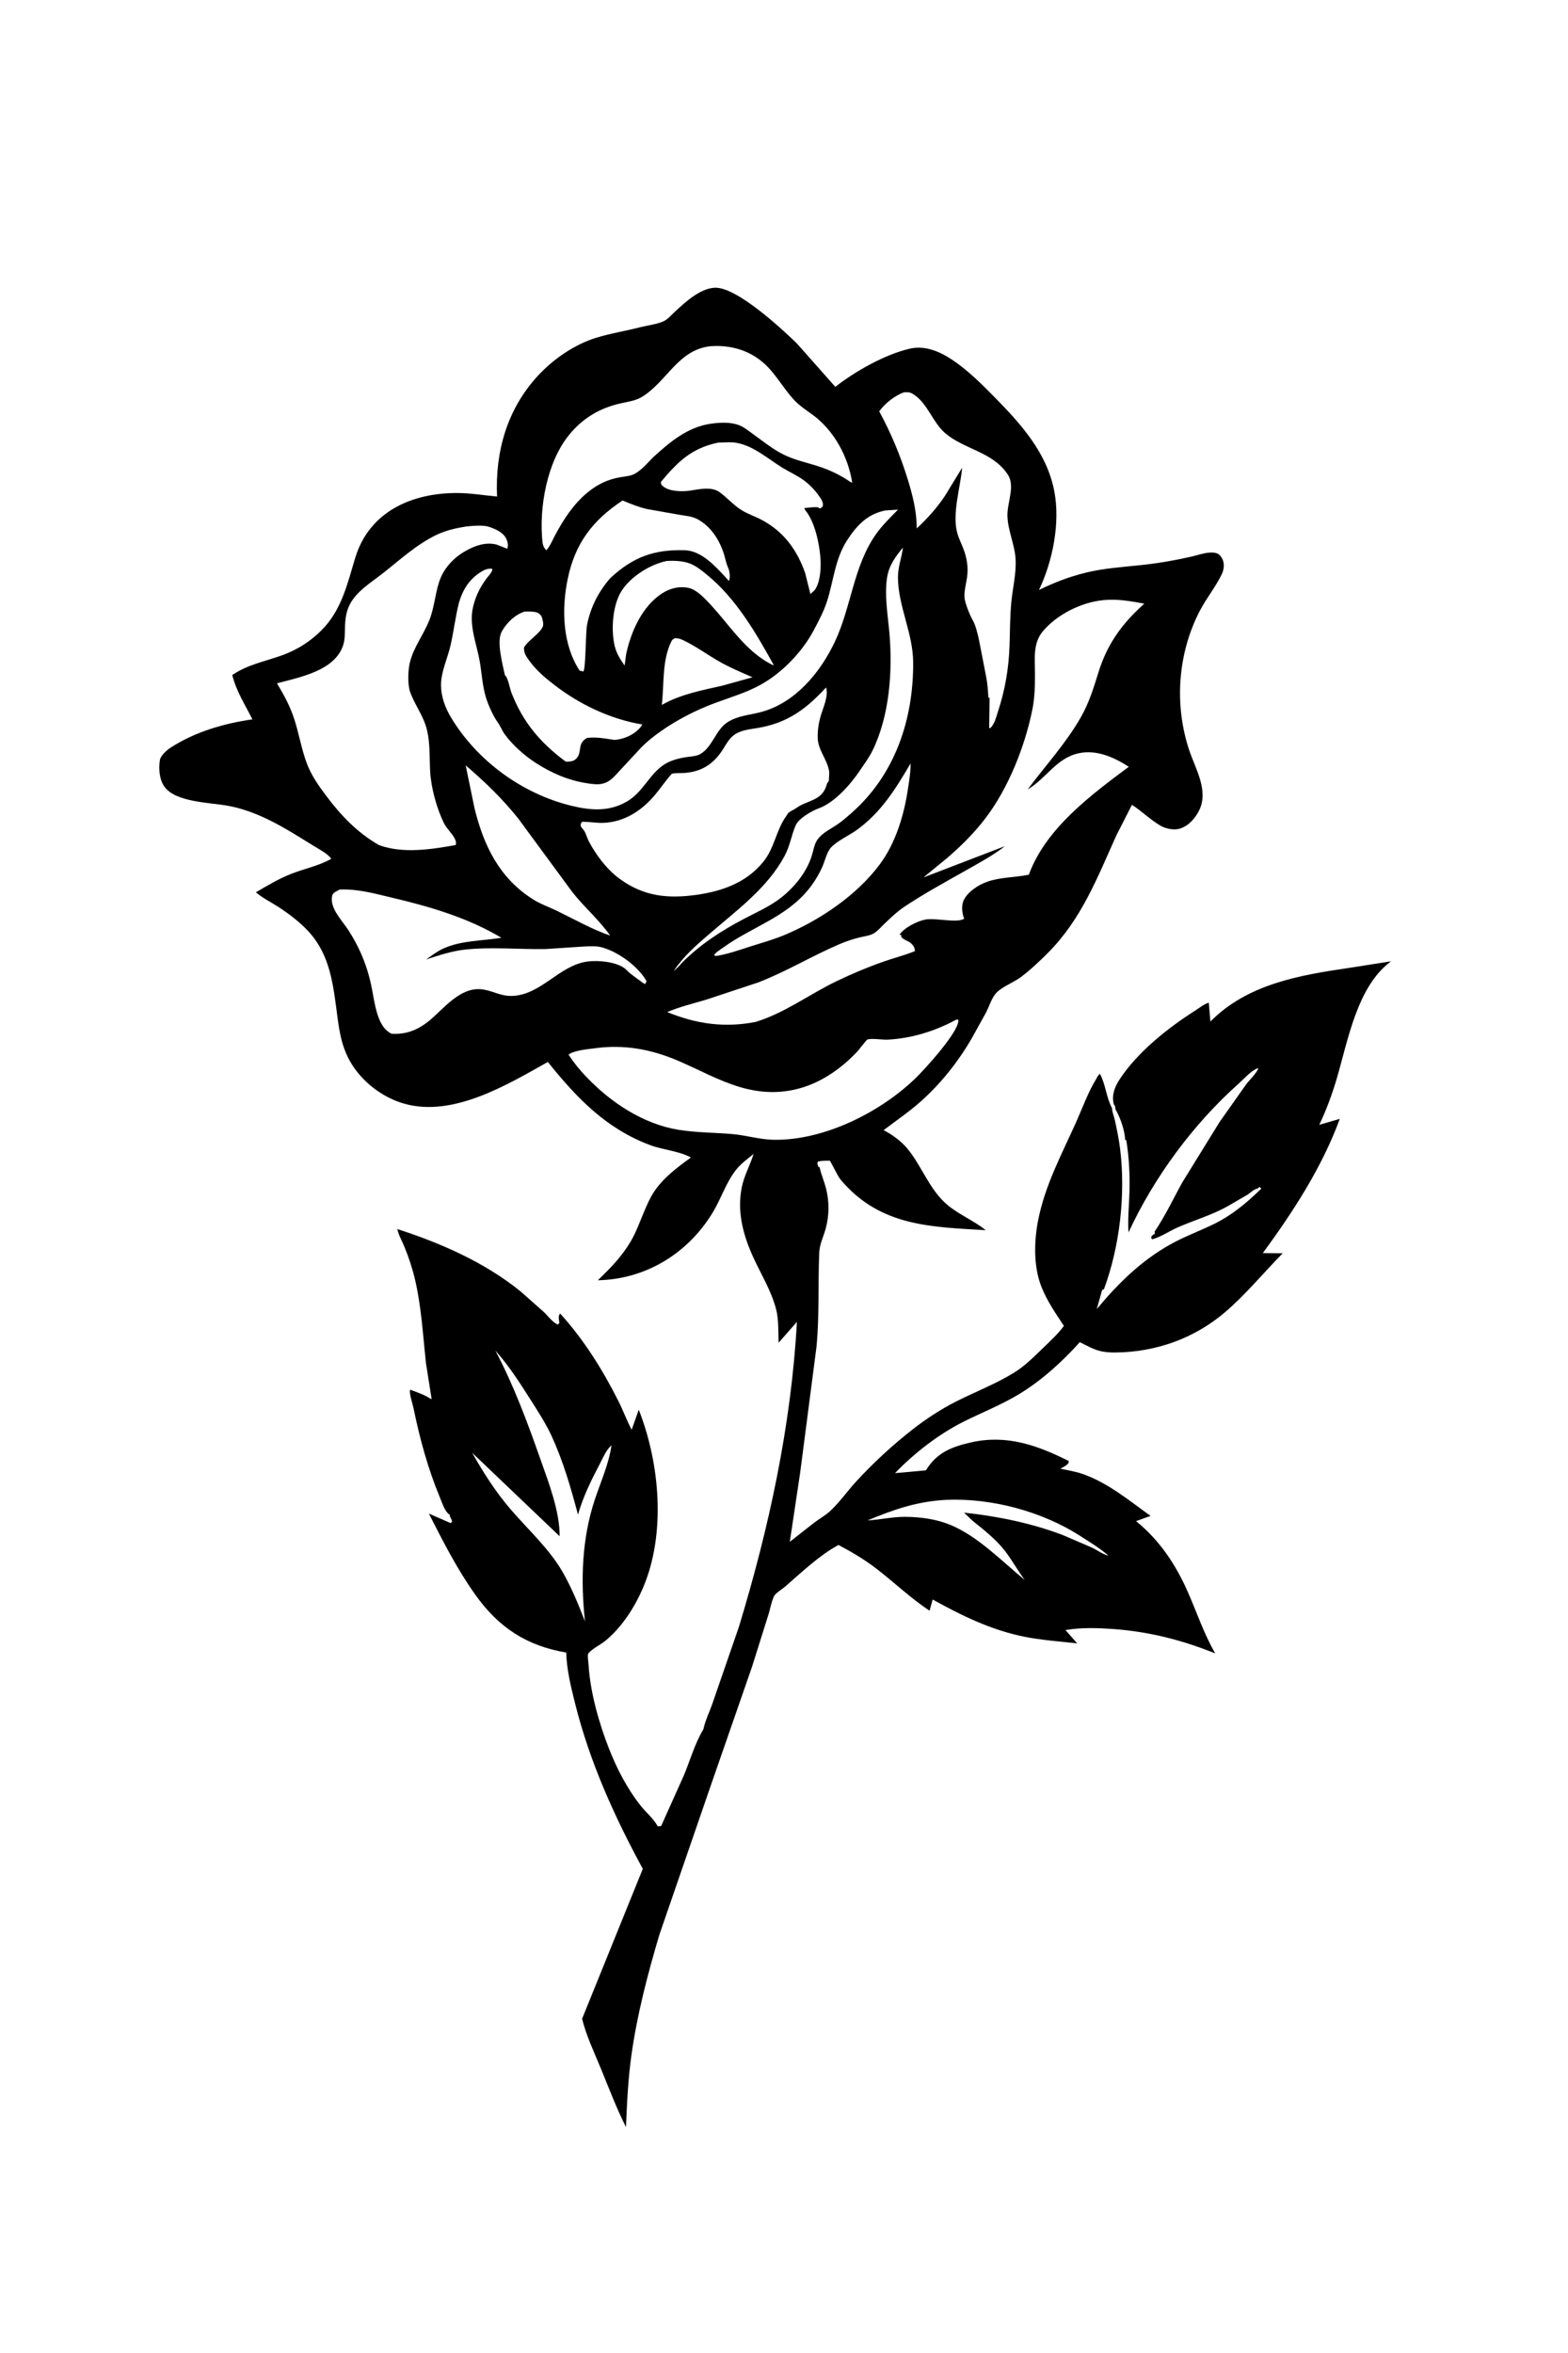
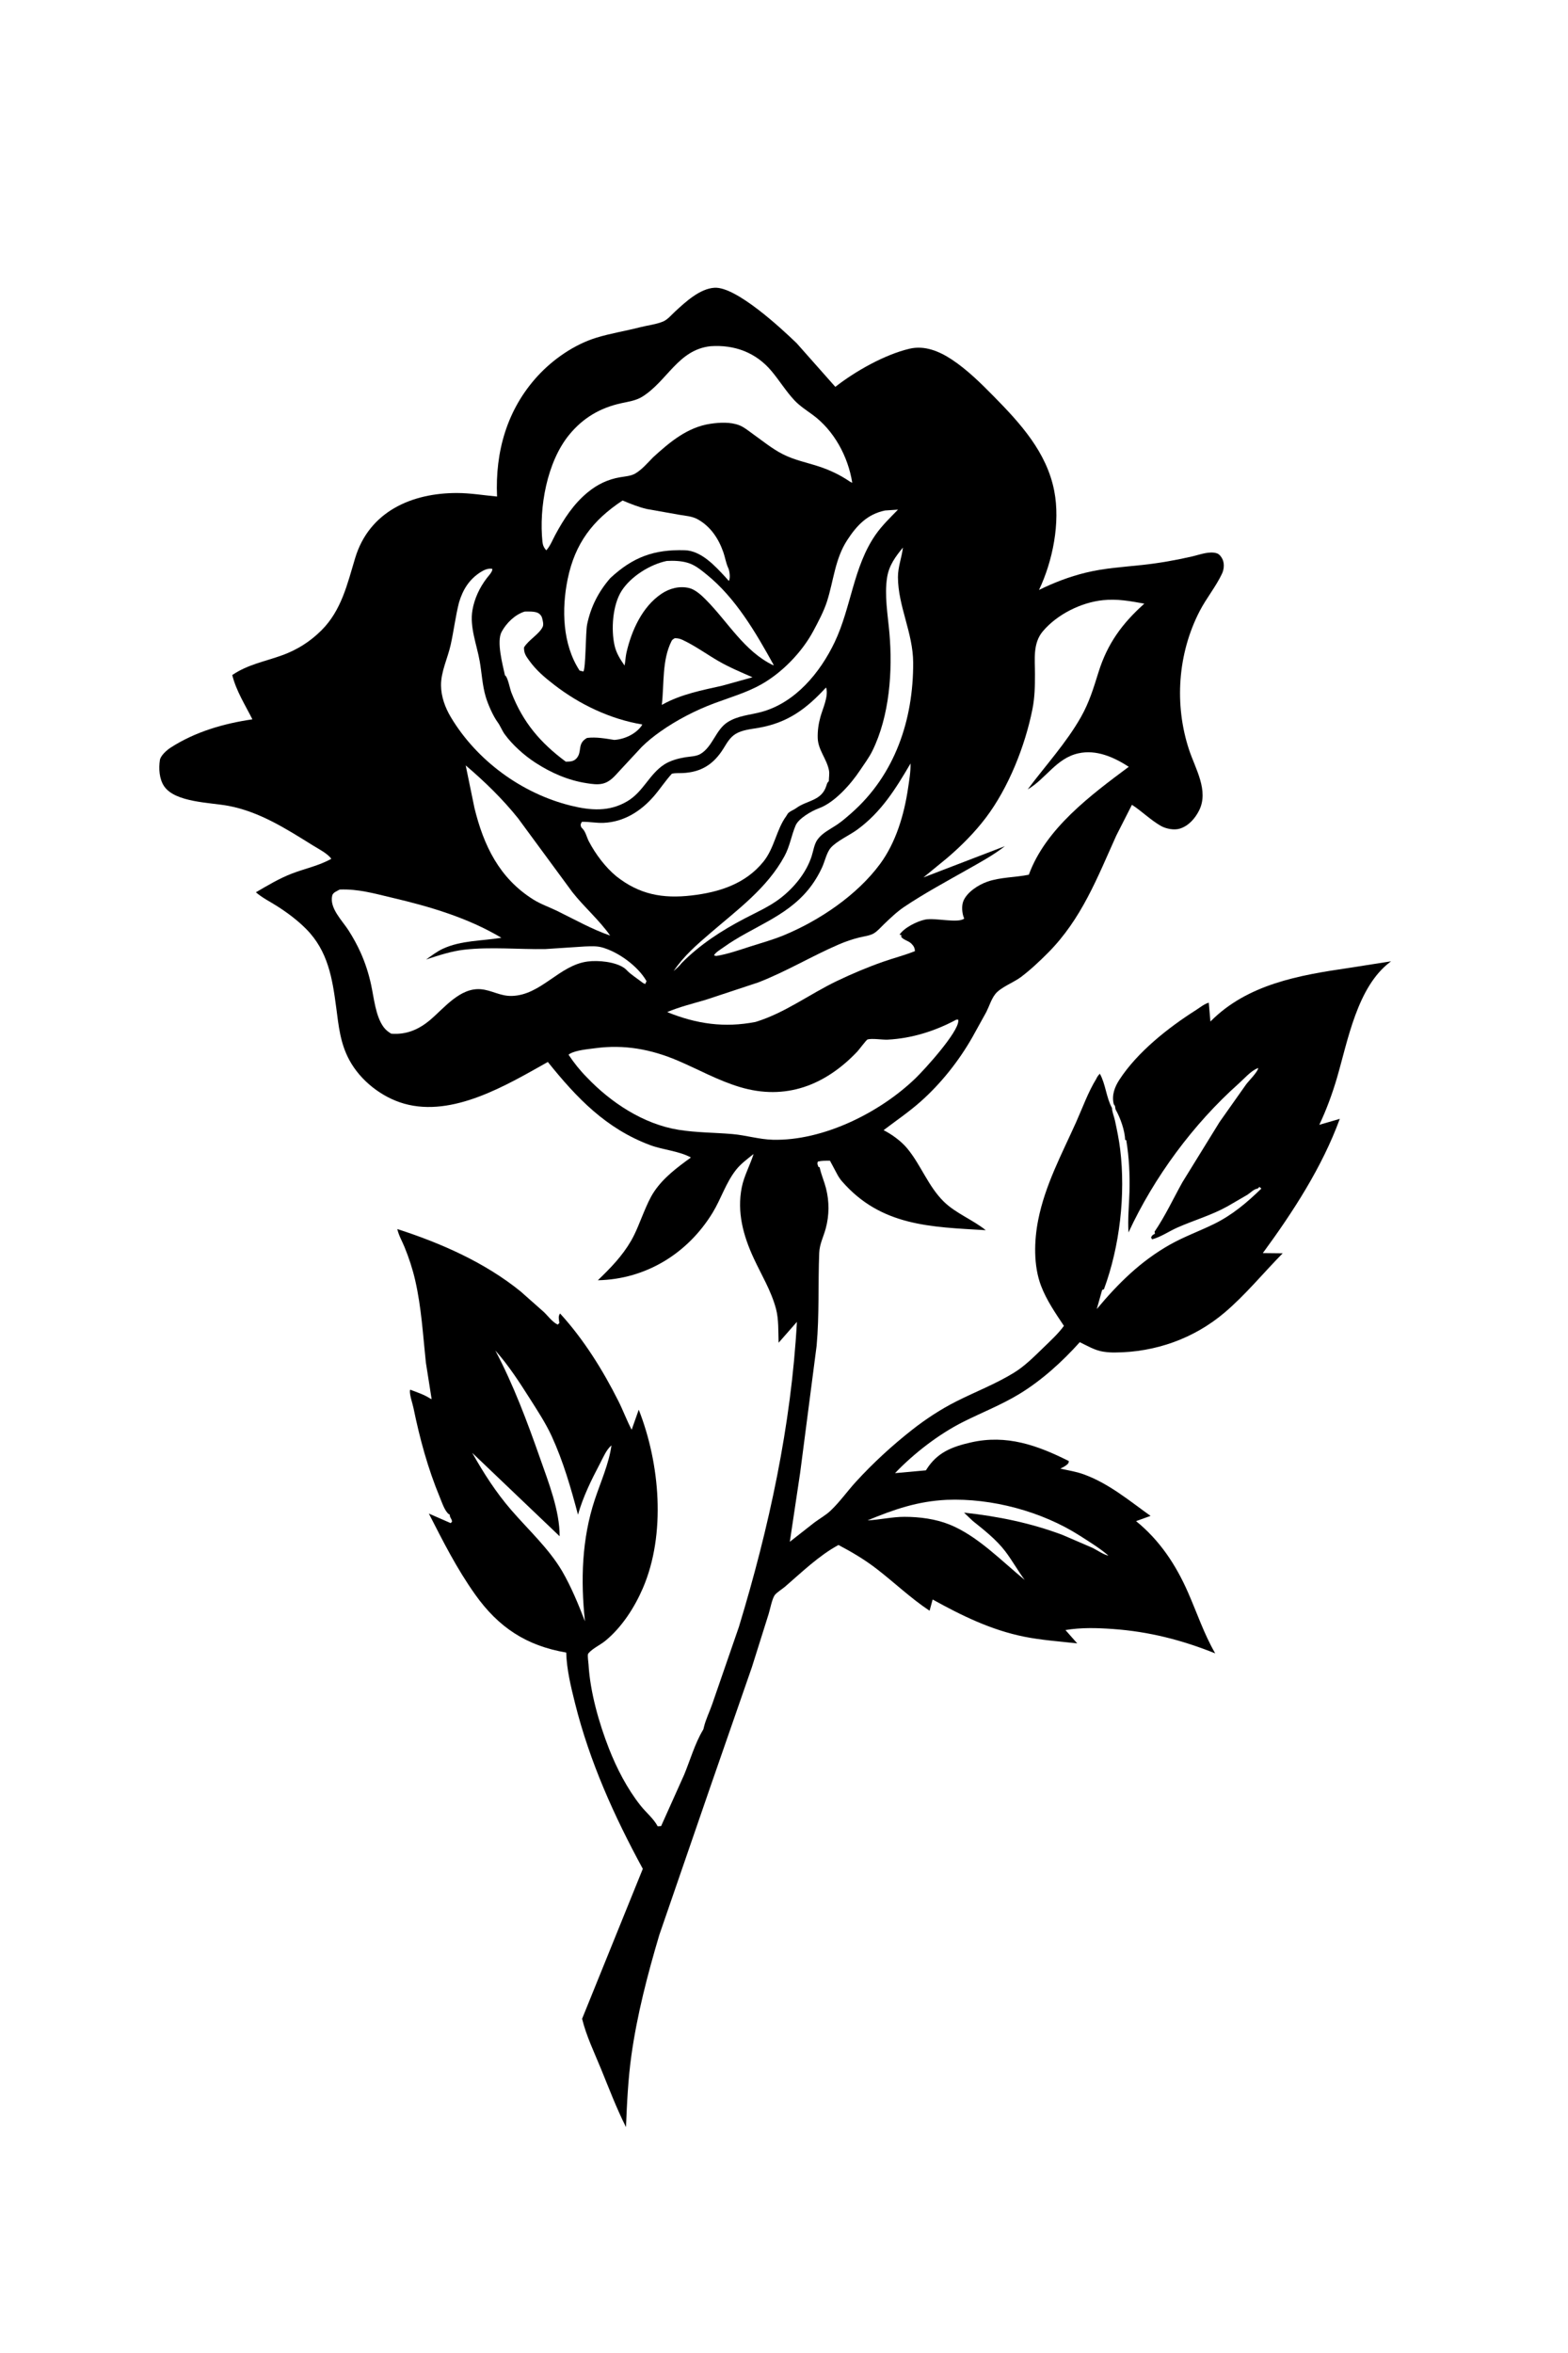
<svg xmlns="http://www.w3.org/2000/svg" version="1.1" style="display: block;" viewBox="0 0 1365 2048" width="1024" height="1536">
-   <path transform="translate(0,0)" fill="rgb(255,255,255)" d="M -0 -0 L 1365 0 L 1365 2048 L -0 2048 L -0 -0 z" />
  <path transform="translate(0,0)" fill="rgb(0,0,0)" d="M 969.693 961.201 L 969.521 960.546 C 967.799 953.084 970.486 946.017 974.479 939.864 C 990.111 915.781 1016.92 894.566 1041 879.291 C 1044.07 877.346 1048.9 873.495 1052.38 872.739 L 1053.79 889.138 L 1054.2 888.722 C 1086.2 856.601 1131.22 848.764 1174.07 842.508 L 1211.1 836.707 L 1210.38 837.247 C 1181.55 858.939 1173.51 905.708 1163.9 938.491 C 1159.96 951.91 1154.63 966.428 1148.59 979.024 L 1166.45 973.827 C 1151.09 1015.82 1125.73 1054.84 1099.43 1090.68 L 1116.72 1090.86 C 1099.97 1107.85 1084.37 1126.98 1066.19 1142.41 C 1039.39 1165.15 1005.82 1176.96 970.767 1177.18 C 967.388 1177.21 964.157 1177.03 960.816 1176.5 L 960.038 1176.38 C 953.191 1175.32 946.261 1171.2 940.054 1168.2 C 924.838 1185.16 906.974 1201.38 887.463 1213.27 C 871.829 1222.79 854.777 1229.4 838.473 1237.6 C 817.237 1248.29 795.56 1265.02 779.178 1282.2 L 806.09 1279.76 L 806.52 1279.05 C 815.907 1264.11 828.823 1259.19 845.367 1255.43 C 876.328 1248.4 903.088 1257.9 930.5 1271.67 C 930.346 1273.71 930.031 1273.84 928.428 1275.16 C 926.853 1276.45 924.959 1277.34 923.151 1278.26 C 929.964 1279.77 937.364 1280.96 943.9 1283.38 C 965.77 1291.48 983.023 1306.09 1001.69 1319.41 L 989.055 1323.95 C 1009.6 1340.64 1023.62 1361.74 1034.24 1385.87 C 1042.13 1403.78 1048.14 1422.02 1057.97 1439.06 C 1028.89 1427.39 1000.19 1420.08 968.853 1417.85 C 955.008 1416.87 941.329 1416.47 927.58 1418.76 L 937.828 1430.38 C 922.559 1428.64 906.572 1427.57 891.535 1424.52 C 862.79 1418.7 837.332 1406.26 811.922 1392.16 L 809.26 1401.96 C 792.699 1390.97 778.728 1377.49 763.07 1365.43 C 752.636 1357.4 741.57 1350.84 729.931 1344.72 C 712.762 1354.04 698.102 1368.35 683.371 1381.04 C 681.002 1383.08 675.967 1386.14 674.35 1388.47 C 672.056 1391.78 670.406 1400.6 669.148 1404.69 L 654.552 1451.04 L 618.606 1554.48 L 573.927 1684.12 C 563.722 1718.48 554.602 1753.39 549.623 1788.92 C 546.738 1809.52 545.764 1830.61 544.906 1851.38 C 536.631 1834.96 530.113 1817.7 523.156 1800.7 C 517.391 1786.61 510.271 1771.88 506.701 1757.09 L 559.557 1626.59 C 534.546 1580.59 513.289 1533.45 500.543 1482.49 C 496.98 1468.24 493.268 1453.11 492.866 1438.34 C 458.042 1432.41 433.813 1416.33 413.519 1387.74 C 397.48 1365.15 385.788 1341.89 373.242 1317.37 L 392.284 1325.7 L 393.468 1324.38 C 393.122 1321.58 391.312 1320.85 391.5 1318.32 L 390.795 1317.98 C 387.22 1315.59 384.582 1307.47 382.897 1303.42 C 372.308 1277.91 365.453 1252.53 359.868 1225.5 C 359.031 1221.45 356.533 1214.55 356.746 1210.54 L 357.001 1209.56 C 362.655 1211.69 368.823 1213.7 373.947 1216.95 C 374.785 1217.48 374.432 1217.26 375.675 1217.76 L 370.666 1185.97 C 368.088 1161.8 366.812 1138.12 361.361 1114.34 C 359.109 1104.52 355.841 1094.56 352.002 1085.24 C 349.809 1079.92 347.081 1075.41 345.775 1069.73 C 383.849 1082.04 421.847 1098.69 453.152 1124.03 L 473.317 1141.88 C 477.022 1145.4 480.905 1150.84 485.5 1152.91 L 486.893 1151.5 C 486.576 1148.32 485.613 1145.9 487.5 1143.22 C 508.066 1165.7 524.675 1192.37 538.305 1219.46 C 542.427 1227.65 545.576 1236.33 549.851 1244.42 L 556.022 1226.98 C 574.48 1273.84 579.874 1335.29 559.587 1382.36 C 552.313 1399.23 541.201 1416.48 526.826 1428.21 C 522.645 1431.63 515.561 1434.93 512.251 1438.98 C 512.105 1439.16 511.916 1439.33 511.862 1439.56 C 511.348 1441.69 512.156 1446.31 512.291 1448.66 C 513.661 1472.5 521.349 1499.66 530.077 1521.91 C 536.935 1539.39 545.934 1556.78 557.613 1571.56 C 562.252 1577.43 569.066 1582.98 572.5 1589.56 L 575.5 1589.38 L 595.58 1544.64 C 600.724 1532.15 605.054 1517.15 611.988 1505.69 C 612.476 1504.88 612.526 1504.23 612.736 1503.34 C 614.318 1496.65 617.715 1489.83 619.98 1483.28 L 643.232 1416 C 669.393 1330.08 688.858 1240.42 693.74 1150.53 L 677.796 1168.7 C 677.474 1159.25 677.969 1148.28 675.528 1139.16 C 671.268 1123.25 662.877 1109.76 656.052 1095 C 647.005 1075.44 641.429 1055.01 645.725 1033.43 C 647.701 1023.51 652.961 1014.09 656.019 1004.42 C 650.842 1008.58 645.072 1012.75 640.924 1017.97 C 631.858 1029.37 627.798 1043.32 620.326 1055.55 C 598.625 1091.05 562.185 1113.45 520.409 1114.32 C 531.414 1103.72 541.593 1093.32 549.315 1080 C 553.823 1072.23 556.943 1063.43 560.451 1055.16 C 563.065 1049.01 565.749 1042.61 569.5 1037.05 C 577.759 1024.81 589.657 1016 601.447 1007.47 C 591.486 1001.87 577.044 1000.82 566.064 996.73 C 527.572 982.375 502.117 955.747 476.862 924.316 C 441.374 944.239 394.282 972.721 351.668 960.584 C 332.183 955.035 313.633 940.54 303.943 922.5 C 296.088 907.877 294.71 893.06 292.6 877.015 C 289.251 851.541 285.425 827.793 266.533 808.688 C 259.041 801.111 250.203 794.475 241.226 788.756 C 234.985 784.781 228.258 781.49 222.64 776.628 C 232.724 770.771 242.884 764.641 253.792 760.422 C 265.358 755.948 277.399 753.594 288.325 747.491 C 285.169 742.882 276.776 738.653 272 735.68 C 248.926 721.318 225.752 706.455 198.568 701.372 C 182.737 698.411 152.336 698.456 142.75 684.34 C 138.503 678.087 137.929 668.98 139.056 661.569 C 139.651 657.656 145.061 652.886 148.331 650.771 C 169.739 636.926 194.63 629.732 219.614 626.099 C 213.225 613.376 205.535 601.495 202.068 587.536 C 215.761 578.225 230.469 575.81 245.675 570.272 C 258.676 565.536 269.862 558.447 279.67 548.693 C 297.135 531.325 302.258 508.398 309.07 485.78 C 321.3 445.169 358.503 428.998 397.957 429.111 C 409.429 429.144 421.192 431.114 432.636 432.177 C 430.923 393.239 441.267 356.474 467.896 327.383 C 481.296 312.744 499.884 299.868 519 293.966 C 531.486 290.11 544.561 288.101 557.207 284.827 C 563.466 283.207 571.964 282.261 577.701 279.603 C 581.367 277.904 584.542 274.049 587.5 271.314 C 596.561 262.936 609.26 251.119 622.099 250.448 C 640.996 249.461 680.13 285.793 693.59 298.799 L 727.197 336.714 C 744.605 323.077 770.093 308.67 791.756 303.534 C 804.923 300.413 817.64 305.702 828.478 312.837 C 841.87 321.652 853.933 333.573 865.136 344.962 C 888.398 368.608 911.209 393.524 917.794 427.207 C 923.211 454.912 916.543 488.229 904.547 513.472 C 917.734 507.018 930.961 501.937 945.233 498.441 C 961.63 494.424 978.199 493.505 994.917 491.682 C 1009.45 490.097 1023.79 487.554 1038.03 484.286 C 1044.48 482.804 1053.13 479.365 1059.63 481.671 C 1061.76 482.426 1063.66 485.066 1064.51 487.156 C 1066.07 491.003 1065.61 495.647 1063.88 499.35 C 1058.67 510.463 1050.22 520.716 1044.46 531.842 C 1025.34 568.795 1022.19 613.28 1035.25 652.695 C 1040.67 669.063 1052.54 688.145 1044 705.311 C 1040.53 712.289 1034.8 718.884 1027.11 721.241 C 1022.11 722.773 1015.01 721.363 1010.54 718.793 C 1001.7 713.701 994.079 706.052 985.47 700.48 L 971.889 727.162 C 955.264 764.026 941.563 799.999 912.346 829.327 C 904.878 836.824 897.331 843.935 888.889 850.342 C 882.575 855.134 870.951 859.366 866.374 865.346 C 862.891 869.899 861.248 875.712 858.679 880.802 L 846.627 902.581 C 834.852 923.318 819.231 943.033 801.373 958.867 C 791.219 967.87 779.99 975.467 769.218 983.681 C 776.482 987.354 784.522 993.214 789.75 999.503 C 801.755 1013.95 807.97 1032.42 821.654 1045.88 C 831.984 1056.04 846.814 1061.58 858.179 1070.74 C 810.359 1067.89 767.002 1067.35 732.865 1028.05 C 731.596 1026.59 730.576 1025.04 729.554 1023.4 L 722.5 1010.22 C 718.927 1010.24 715.501 1010.18 712 1011.01 C 711.178 1013.03 711.799 1013.66 712.5 1015.68 L 713.548 1016 L 713.78 1017.04 C 715.127 1022.93 717.579 1028.39 719.061 1034.22 C 722.007 1045.79 721.953 1057.71 718.853 1069.21 C 716.896 1076.48 713.471 1082.78 713.164 1090.45 C 712.084 1117.49 713.325 1144.29 710.906 1171.35 L 696.56 1281.89 L 687.569 1341.94 L 709 1325.14 C 713.574 1321.72 718.837 1318.85 722.995 1314.92 C 730.993 1307.36 737.693 1297.83 745.158 1289.67 C 760.258 1273.17 776.692 1258.12 794.274 1244.31 C 805.863 1235.2 819.268 1226.43 832.427 1219.8 C 849.193 1211.34 866.804 1204.61 882.84 1194.73 C 892.145 1189 900.395 1180.73 908.191 1173.15 C 914.307 1167.19 921.231 1160.94 926.242 1154 C 918.825 1142.88 911.196 1131.84 906.372 1119.28 C 899.639 1101.75 900.25 1079.88 903.839 1061.82 C 909.879 1031.41 924.247 1004.8 936.792 976.859 C 942.382 964.41 947.296 950.546 954.421 938.995 L 954.898 938.02 C 955.603 936.654 956.487 935.657 957.5 934.523 C 962.586 943.586 963.077 955.36 968.098 964.37 C 968.198 967.908 969.93 971.784 970.684 975.289 C 972.439 983.45 974.196 991.929 975.207 1000.22 C 980.04 1039.81 974.908 1084.73 961.101 1122.12 L 959.5 1122.8 L 954.843 1139.4 C 973.475 1117.07 992.958 1097.77 1018.48 1083.34 C 1030.84 1076.36 1044.23 1071.57 1056.93 1065.34 C 1072.75 1057.58 1085.67 1046.71 1098.16 1034.5 L 1096.5 1033.04 L 1095 1034.5 C 1091.47 1034.96 1088.93 1038.04 1085.99 1039.91 L 1068.59 1050.02 C 1054.59 1057.8 1039.5 1062.04 1025 1068.46 C 1017.73 1071.68 1010.69 1076.65 1003 1078.69 L 1002.1 1077 C 1003.2 1074.98 1003.43 1074.9 1005.5 1073.83 L 1005.18 1072 C 1014.26 1058.75 1021.55 1043.11 1029.39 1029.04 L 1061.8 976.534 L 1084.91 943.821 C 1087.39 940.51 1094.81 933.213 1095.5 929.618 L 1094.88 929.82 C 1089.33 931.786 1082.9 939.143 1078.47 943.091 C 1038.86 978.358 1004.77 1024.56 982.477 1072.69 C 981.686 1061 983.003 1049.09 983.312 1037.38 C 983.71 1022.29 982.99 1007.4 980.551 992.5 L 979.5 992.007 C 979.346 984.064 975.272 972.802 971.5 966.171 C 970.44 964.307 971.537 963.2 969.693 961.201 z" />
  <path transform="translate(0,0)" fill="rgb(255,255,255)" d="M 587.319 555.5 C 589.582 555.34 591.953 555.928 594 556.88 C 604.893 561.949 614.991 569.334 625.397 575.367 C 634.772 580.802 645.162 585.131 655.072 589.496 L 628.76 596.795 C 611.176 600.748 592.975 604.22 577.023 613.045 L 576.107 613.559 C 578.255 595.054 576.137 574.625 584.628 557.857 C 585.252 556.624 586.186 556.257 587.319 555.5 z" />
  <path transform="translate(0,0)" fill="rgb(255,255,255)" d="M 824.177 1305.43 C 863.239 1303.82 907.009 1315.48 939.972 1336.57 C 948.702 1342.16 956.816 1347.06 964.9 1353.87 C 961.798 1353.75 954.493 1348.86 951.233 1347.26 L 925.241 1336.06 C 897.672 1325.62 868.51 1319.69 839.263 1316.57 L 846.862 1323.79 C 856.58 1331.54 867.519 1340.21 875.082 1350.13 C 881.169 1358.11 886.065 1367.03 892.077 1375.13 C 872.096 1358.76 850.95 1336.72 826.684 1326.95 C 814.494 1322.05 800.606 1320.24 787.5 1320.22 C 776.581 1320.2 766.089 1322.81 755.224 1323.3 C 778.648 1313.66 798.652 1306.69 824.177 1305.43 z" />
  <path transform="translate(0,0)" fill="rgb(255,255,255)" d="M 580.398 488.238 C 586.344 487.923 592.494 488.105 598.259 489.734 C 604.88 491.605 609.956 495.87 615.206 500.112 C 640.436 520.499 657.977 550.661 673.516 578.78 L 673.106 579.03 C 647.792 566.892 633.647 541.167 614.305 521.815 C 610.552 517.969 605.06 512.994 599.74 511.779 C 591.293 509.851 582.789 512.101 575.675 516.906 C 559.043 528.139 549.71 548.883 545.334 568.005 C 544.495 571.67 544.436 575.519 543.666 579.263 C 539.839 573.763 536.511 568.573 534.995 561.956 C 531.768 547.861 533.227 526.529 541.136 514.21 C 549.198 501.653 565.902 491.25 580.398 488.238 z" />
  <path transform="translate(0,0)" fill="rgb(255,255,255)" d="M 405.342 666.201 C 421.714 680.098 437.462 695.403 450.893 712.167 L 498.285 776.575 C 508.571 789.632 521.638 800.781 531.119 814.311 C 515.518 808.942 500.056 800.27 485.229 792.989 C 478.058 789.468 470.91 787.133 464.01 782.798 C 434.668 764.36 420.959 735.968 412.968 703.259 L 405.342 666.201 z" />
  <path transform="translate(0,0)" fill="rgb(255,255,255)" d="M 431.139 1175.46 C 442.616 1188.31 452.068 1202.96 461.292 1217.47 C 467.884 1227.85 475.153 1238.95 480.267 1250.12 C 490.333 1272.12 496.916 1295.01 503.107 1318.33 C 507.698 1302.36 514.675 1288.29 522.374 1273.63 C 525.103 1268.44 527.728 1261.88 532.253 1258.02 C 530.139 1273.77 522.785 1290.08 517.765 1305.2 C 506.41 1339.41 505.366 1375.51 509.191 1411.16 C 503.406 1396.24 497.366 1381.42 489.328 1367.52 C 477.582 1347.62 459.986 1331.65 444.941 1314.24 C 431.625 1298.83 420.966 1282.17 410.993 1264.5 L 487.131 1337.12 C 487.252 1314.95 477.361 1289.91 470.085 1269.2 C 458.933 1237.46 446.925 1205.25 431.139 1175.46 z" />
  <path transform="translate(0,0)" fill="rgb(255,255,255)" d="M 792.671 664.53 C 792.858 671.753 791.535 679.204 790.479 686.334 C 787.119 709.03 779.973 733.213 766.177 751.942 C 746.196 779.068 713.359 801.211 682.412 814.001 C 673.074 817.861 662.991 820.682 653.357 823.737 C 643.667 826.81 633.514 830.473 623.5 832.056 L 621.634 831.595 C 622.013 829.482 628.016 825.846 629.994 824.425 C 654.672 806.693 683.694 798.709 703.708 774.253 C 708.534 768.355 712.722 761.483 715.856 754.518 C 718.119 749.488 719.706 741.791 723.335 737.771 C 728.677 731.854 739.459 727.059 746.111 722.223 C 767.187 706.899 779.798 686.499 792.671 664.53 z" />
  <path transform="translate(0,0)" fill="rgb(255,255,255)" d="M 456.696 532.297 C 459.875 532.218 465.417 532.029 468.27 533.506 C 470.049 534.427 471.387 536.035 471.882 537.968 C 472.442 540.153 473.352 543.413 472.403 545.511 C 469.493 551.939 460.09 556.889 456.116 563.5 C 455.991 568.521 457.718 570.892 460.627 574.936 C 466.785 583.494 474.046 589.575 482.259 595.945 C 504.496 613.194 531.328 625.934 559.065 630.569 C 558.776 631.251 558.795 631.295 558.278 631.993 C 552.949 639.178 543.396 643.434 534.754 644.011 C 526.698 642.774 519.151 641.312 511 642.277 C 502.129 647.163 507.02 654.086 501.958 659.921 C 499.307 662.976 496.105 662.829 492.5 662.948 C 470.411 646.566 455.273 628.85 445.186 602.955 C 443.768 599.314 442.252 590.525 440.028 588.173 L 439.5 587.757 C 437.501 578.324 432.006 558.398 436.651 549.865 C 440.814 542.215 448.309 534.861 456.696 532.297 z" />
-   <path transform="translate(0,0)" fill="rgb(255,255,255)" d="M 625.179 385.229 C 630.521 385.21 636.017 384.496 641.31 385.461 C 656.318 388.198 668.491 399.426 681.227 407.171 C 687.516 410.996 694.885 414.267 700.672 418.736 C 705.48 422.448 710.106 427.376 713.481 432.434 L 714 433.223 C 714.587 434.032 714.718 433.98 715.138 434.896 C 716.146 437.091 716.97 438.876 716 441.073 C 715.246 441.549 714.624 442.402 713.737 442.5 C 713.436 442.533 712.286 441.497 711.512 441.464 C 707.724 441.298 703.969 441.82 700.211 442.238 C 700.358 443.008 700.522 443.476 701.03 444.085 C 709.317 454.014 713.247 472.864 714.226 485.656 C 714.851 493.823 714.241 505.838 709.688 512.986 C 708.754 514.453 706.719 515.651 705.5 517.077 L 700.954 498.86 C 693.953 478.832 682.445 462.893 663.32 452.626 C 657.573 449.541 651.266 447.508 645.689 444.098 C 638.563 439.741 633.027 433.107 626.247 428.278 C 619.166 423.234 608.363 425.907 600.497 427.063 C 593.937 428.028 583.104 427.875 577.598 423.572 C 575.673 422.068 575.523 421.879 575.256 419.5 C 590.113 401.78 601.834 390.162 625.179 385.229 z" />
  <path transform="translate(0,0)" fill="rgb(255,255,255)" d="M 541.929 435.628 C 548.8 438.481 555.895 441.402 563.168 443.056 L 591.425 448.068 C 596.552 448.915 602.46 449.333 607.066 451.839 C 618.376 457.993 625.458 468.585 629.66 480.594 C 631.147 484.842 631.908 489.721 633.688 493.798 L 634.259 495.095 C 635.191 497.866 635.892 503.069 634.5 505.688 L 631.671 502.5 C 622.585 492.7 610.497 479.354 596.156 478.917 C 569.284 478.097 550.938 484.868 531.24 503.181 C 521.018 514.894 514.249 528.138 511.083 543.42 C 509.657 550.301 509.989 581.842 507.772 584.5 L 504.5 583.641 C 489.604 560.892 488.761 530.214 494.131 504.036 C 500.494 473.022 515.858 452.825 541.929 435.628 z" />
  <path transform="translate(0,0)" fill="rgb(255,255,255)" d="M 786.058 476.592 C 785.024 485.378 781.685 493.378 781.722 502.436 C 781.826 527.667 794.846 550.802 794.973 576.656 C 795.216 626.29 779.171 674.404 741.051 707.802 C 737.019 711.336 732.865 714.989 728.393 717.958 C 722.6 721.805 715.934 724.913 711.713 730.67 C 708.775 734.677 708.041 740.777 706.494 745.469 C 701.791 759.737 691.293 772.525 679.5 781.669 C 670.136 788.929 658.694 793.979 648.229 799.443 C 628.132 809.936 609.321 822.093 593.339 838.281 C 591.322 840.933 588.88 843.012 586.392 845.2 C 595.371 831.863 606.443 822.408 618.511 812.015 C 641.925 791.852 667.847 772.978 682.885 745.245 C 687.736 736.3 688.818 727.373 692.641 718.414 C 695.248 712.305 706.778 705.707 712.84 703.522 C 726.547 698.583 740.738 682.473 748.663 670.532 C 752.327 665.01 756.499 659.528 759.434 653.577 C 774.476 623.076 777.216 583.924 774.258 550.637 C 772.88 535.137 769.818 517.994 772.281 502.536 C 773.942 492.109 779.537 484.512 786.058 476.592 z" />
-   <path transform="translate(0,0)" fill="rgb(255,255,255)" d="M 786.752 341.5 C 788.194 341.405 789.683 341.313 791.121 341.5 C 792.52 341.682 793.817 342.296 795 343.04 C 807.633 350.984 811.851 367.67 822.941 377.104 C 839.378 391.085 863.822 393.23 876.866 412.318 L 877.248 412.885 C 884.077 422.832 876.778 437.548 877.039 448.829 C 877.341 461.909 883.653 474.259 884.2 487.5 C 884.7 499.613 881.68 511.483 880.502 523.498 C 879.25 536.266 879.318 549.187 878.887 562 C 878.223 581.751 874.974 600.665 868.784 619.433 C 867.159 624.362 865.899 630.225 862 633.869 L 861.157 633.5 L 861.51 607.5 L 860.5 607.246 C 860.068 601.169 859.735 595.02 858.525 589.038 L 852.212 556.527 C 850.89 551.044 849.559 544.497 846.713 539.588 C 844.274 535.38 840.014 524.755 839.666 520.064 C 839.249 514.449 841.164 507.879 841.918 502.273 C 842.933 494.735 842.085 488.184 839.885 481 C 838.001 474.847 834.547 468.988 833.077 462.79 C 829.103 446.045 836.065 424.217 837.626 407.077 L 822.762 431.413 C 815.783 441.953 807.315 451.353 798.066 459.92 C 798.091 444.908 794.443 430.752 790.022 416.5 C 783.624 395.873 775.66 376.992 765.404 357.985 C 770.507 351.017 778.657 344.575 786.752 341.5 z" />
  <path transform="translate(0,0)" fill="rgb(255,255,255)" d="M 295.677 774.228 C 311.904 773.657 325.34 777.607 341 781.288 C 374.04 789.053 407.038 798.717 436.417 816.21 C 419.476 819.044 401.378 818.394 385.416 825.789 C 380.32 828.149 375.48 831.899 370.868 835.104 C 381.833 831.567 392.803 827.849 404.315 826.564 C 427.323 823.996 451.528 826.433 474.73 826.037 L 509.203 823.779 C 513.895 823.653 518.932 823.263 523.524 824.467 C 538.047 828.274 555.476 841.011 562.802 854 L 561.608 856.5 L 559.61 855.5 C 555.512 852.223 549.335 848.342 545.934 844.817 C 545.147 844.001 544.436 843.268 543.5 842.607 C 535.657 837.069 520.826 835.664 511.5 836.875 C 486.682 840.097 470.965 866.258 445.394 866.842 C 435.289 867.072 427.849 861.755 418.427 860.998 C 400.401 859.55 386.652 877.359 374.445 887.688 C 364.441 896.154 353.553 900.729 340.5 899.701 C 337.741 898.049 335.625 896.401 333.726 893.782 C 326.82 884.26 325.439 868.416 322.95 857 C 320.855 847.387 317.854 838.02 313.813 829.048 C 310.802 822.361 307.296 816.012 303.351 809.833 C 297.858 801.227 286.554 790.469 289.103 779.5 C 289.743 776.748 293.392 775.517 295.677 774.228 z" />
  <path transform="translate(0,0)" fill="rgb(255,255,255)" d="M 770.558 444.319 L 781.77 443.565 C 775.034 450.462 767.804 457.436 762.275 465.371 C 742.856 493.239 741.04 528.718 726.579 559.003 C 713.908 585.542 692.369 611.536 663.035 619.603 C 652.82 622.412 642.367 622.738 633.172 628.717 C 622.997 635.334 620.39 649.893 609.749 656.23 C 606.042 658.437 600.676 658.416 596.5 659.112 C 590.298 660.145 583.491 661.977 578.165 665.434 C 565.213 673.84 560.074 689 546.218 697.304 C 530.377 706.796 513.973 705.442 496.704 701.167 C 454.151 690.632 414.92 661.901 392.396 624.2 C 387.453 615.927 383.937 606.359 383.855 596.608 C 383.754 584.568 389.624 573.006 392.234 561.335 C 394.987 549.022 396.433 536.543 399.541 524.287 C 402.894 513.112 408.432 504.23 418.357 497.938 C 421.279 496.085 424.998 494.368 428.5 495.135 C 428.834 497.58 425.271 501.152 423.723 503.179 C 417.447 511.398 412.995 520.839 411.207 531.073 C 408.647 545.725 415.067 561.329 417.563 575.674 C 419.34 585.89 419.817 596.382 422.749 606.375 C 424.643 612.833 429.163 623.193 433.118 628.55 C 435.525 631.809 436.867 635.707 439.249 639 C 446.006 648.34 456.389 657.567 465.975 663.787 C 479.684 672.683 494.478 679.198 510.746 681.692 C 515.167 682.37 520.088 683.144 524.509 682.089 C 531.304 680.468 535.131 675.397 539.671 670.517 L 558.659 650.074 C 563.514 645.261 569.142 640.764 574.725 636.818 C 589.053 626.692 605.534 618.186 621.957 612.064 C 635.468 607.028 650.065 602.797 662.678 595.701 C 680.822 585.495 698.121 567.678 707.957 549.36 C 712.258 541.349 717.202 532.063 719.966 523.415 C 725.754 505.306 726.873 486.499 737.559 470.084 C 745.929 457.226 755.128 447.483 770.558 444.319 z" />
  <path transform="translate(0,0)" fill="rgb(255,255,255)" d="M 832.528 887.5 L 834.226 887.499 L 834.285 888.466 C 834.369 898.494 804.982 930.812 796.977 938.535 C 765.962 968.459 716.512 993.114 672.784 992.014 C 660.909 991.716 649.271 988.071 637.446 987.058 C 621.784 985.717 606.289 985.866 590.692 983.36 C 560.245 978.47 531.805 959.731 510.853 937.713 C 504.796 931.619 499.648 925.117 494.889 917.99 L 495.936 917.21 C 501.604 913.983 511.701 913.219 518.019 912.357 C 543.224 908.921 566.695 913.21 589.991 923.138 C 608.256 930.922 624.765 940.317 643.943 946.103 C 683.833 958.137 718.418 944.646 746.339 915.254 C 747.623 913.904 754.213 905.105 755.146 904.788 C 758.903 903.51 768.248 905.131 772.718 904.898 C 793.859 903.799 814.003 897.42 832.528 887.5 z" />
  <path transform="translate(0,0)" fill="rgb(255,255,255)" d="M 618.516 301.339 C 639.42 299.885 658.042 306.783 671.658 323.012 C 678.508 331.176 684.203 340.521 691.461 348.293 C 696.094 353.255 701.835 356.951 707.292 360.926 C 726.044 374.585 738.345 397.417 741.925 420.17 C 741.09 419.853 740.365 419.512 739.625 419.007 C 731.302 413.329 722.275 409.073 712.687 405.943 C 701.925 402.429 691.653 400.503 681.363 395.27 C 672.158 390.589 663.786 383.69 655.386 377.71 C 651.787 375.148 647.63 371.698 643.522 370.121 C 635.831 367.167 626.504 367.66 618.5 368.838 C 598.357 371.803 582.951 384.868 568.5 398.049 C 563.759 402.861 558.828 408.737 552.967 412.161 C 549.173 414.377 543.908 414.678 539.609 415.427 C 529.054 417.264 520.141 421.554 511.848 428.297 C 499.419 438.402 490.816 451.627 483.311 465.582 C 480.962 469.95 478.857 475.374 475.5 479.01 C 473.487 476.824 472.471 474.545 472.166 471.593 C 469.074 441.695 476.081 402.145 495.393 378.5 C 507.46 363.725 522.372 354.959 540.929 350.923 C 547.143 349.571 553.641 348.686 559.121 345.264 C 580.881 331.674 590.375 304.372 618.516 301.339 z" />
  <path transform="translate(0,0)" fill="rgb(255,255,255)" d="M 718.986 598.5 L 719.242 598.66 C 721.399 606.106 716.242 616.643 714.208 624 C 712.531 630.066 711.684 636.037 711.862 642.339 C 712.154 652.688 719.563 660.25 721.613 670.267 C 722.226 673.259 721.566 676.916 721.519 680 C 720.172 680.962 719.839 682.483 719.357 684 C 715.135 697.284 702.388 696.481 693.139 703.353 C 691.034 704.918 687.04 706.295 685.651 708.363 C 685.238 708.978 684.941 709.669 684.502 710.265 C 675.836 722.031 674.238 737.986 664.655 749.884 C 648.958 769.374 626.013 776.618 602.013 779.398 C 576.855 782.312 556.549 778.58 536.456 762.662 C 526.905 754.814 518.31 743.277 512.578 732.316 C 510.788 728.893 509.823 724.083 507.152 721.32 C 506.489 720.634 505.993 720.252 505.693 719.315 C 505.093 717.442 505.663 716.928 506.5 715.289 C 512.821 715.114 519.024 716.471 525.511 716.181 C 543.165 715.391 557.892 706.043 569.188 692.997 C 574.698 686.634 579.185 679.613 584.905 673.38 C 587.763 672.758 590.882 672.981 593.812 672.869 C 610.4 672.234 621.328 665.188 629.907 651.303 C 632.818 646.593 635.483 641.77 640.354 638.802 C 646.222 635.226 653.752 634.653 660.399 633.485 C 685.798 629.02 701.826 617.083 718.986 598.5 z" />
  <path transform="translate(0,0)" fill="rgb(255,255,255)" d="M 960.357 522.376 C 972.6 521.051 984.276 523.233 996.255 525.405 C 976.958 542.649 964.104 560.197 956.336 585.112 C 952.049 598.864 948.276 611.354 941.121 624 C 928.303 646.655 910.224 666.257 894.689 687.088 C 910.599 677.786 919.523 660.015 938.752 655.694 C 954.465 652.164 969.719 659.022 982.721 667.383 C 949.544 692.104 910.374 721.156 895.682 761.344 C 883.876 763.732 870.783 763.448 859.453 767.434 C 851.785 770.132 841.827 776.473 838.66 784.319 C 837.006 788.416 837.501 794.756 839.124 798.797 L 839.431 799.5 C 833.994 803.849 814.155 798.617 805.443 800.38 C 798.324 801.82 787.102 807.467 783.122 813.5 L 784.778 814.005 L 784.5 815.321 C 786.302 818.054 790.726 818.75 793.235 821.154 C 795.373 823.205 796.349 824.941 796.5 827.843 C 787.523 831.447 777.987 833.87 768.843 837.074 C 755.242 841.839 741.786 847.533 728.778 853.745 C 704.659 865.262 683.61 881.531 657.767 889.468 C 630.613 894.764 606.269 891.255 580.779 880.89 C 591.462 876.382 602.978 873.539 614.097 870.284 L 660 855.111 C 684.31 845.704 706.521 832.221 730.327 821.974 C 735.964 819.548 742.244 817.4 748.208 815.934 C 752.096 814.978 756.936 814.468 760.411 812.539 C 763.782 810.667 766.732 807.095 769.528 804.438 C 775.246 799.003 780.821 793.56 787.4 789.164 C 804.796 777.54 823.048 767.693 841.225 757.39 C 852.792 750.834 864.32 744.668 874.853 736.484 L 803.913 763.708 L 824.854 746.541 C 836.96 736.174 848.517 724.573 858.154 711.875 C 878.028 685.69 892.465 649.243 898.845 617.139 C 900.859 607.005 901.019 597.13 901.03 586.845 C 901.043 574.038 898.985 560.058 907.831 549.53 C 920.232 534.77 941.312 524.253 960.357 522.376 z" />
-   <path transform="translate(0,0)" fill="rgb(255,255,255)" d="M 405.557 458.26 C 410.715 457.696 420.395 456.842 425.279 458.437 C 431.233 460.381 438.329 463.359 440.938 469.5 C 442.012 472.03 442.54 475.02 441.5 477.6 L 432.233 474.008 C 422.899 471.552 413.39 474.918 405.266 479.5 C 394.643 485.493 385.994 494.839 382.191 506.52 C 378.548 517.708 377.942 529.463 373.411 540.481 C 368.392 552.684 360.199 563.169 356.84 576.145 C 355.106 582.842 354.569 595.352 356.919 602.109 C 360.944 613.683 368.633 622.95 371.631 635.372 C 374.428 646.961 373.742 659.46 374.381 671.328 C 375.144 685.512 380.02 703.314 386.215 716.105 C 388.673 721.181 392.899 724.614 395.495 729.349 C 396.73 731.603 397.254 732.993 396.612 735.5 C 375.108 739.366 350.603 743.181 329.751 735.53 C 310.771 724.573 296.584 709.674 283.514 692.193 C 276.864 683.299 270.684 674.462 266.815 663.955 C 262.322 651.751 260.176 638.705 256.211 626.335 C 252.512 614.795 247.228 605.087 241.019 594.746 C 260.779 589.423 291.683 583.876 298.774 561.187 C 300.406 555.963 300.019 549.655 300.284 544.186 C 300.711 535.377 302.17 528.46 307.449 521.224 C 313.826 512.483 324.528 505.782 333 499.129 C 347.989 487.359 362.327 474.065 379.592 465.692 C 387.835 461.695 396.576 459.718 405.557 458.26 z" />
</svg>